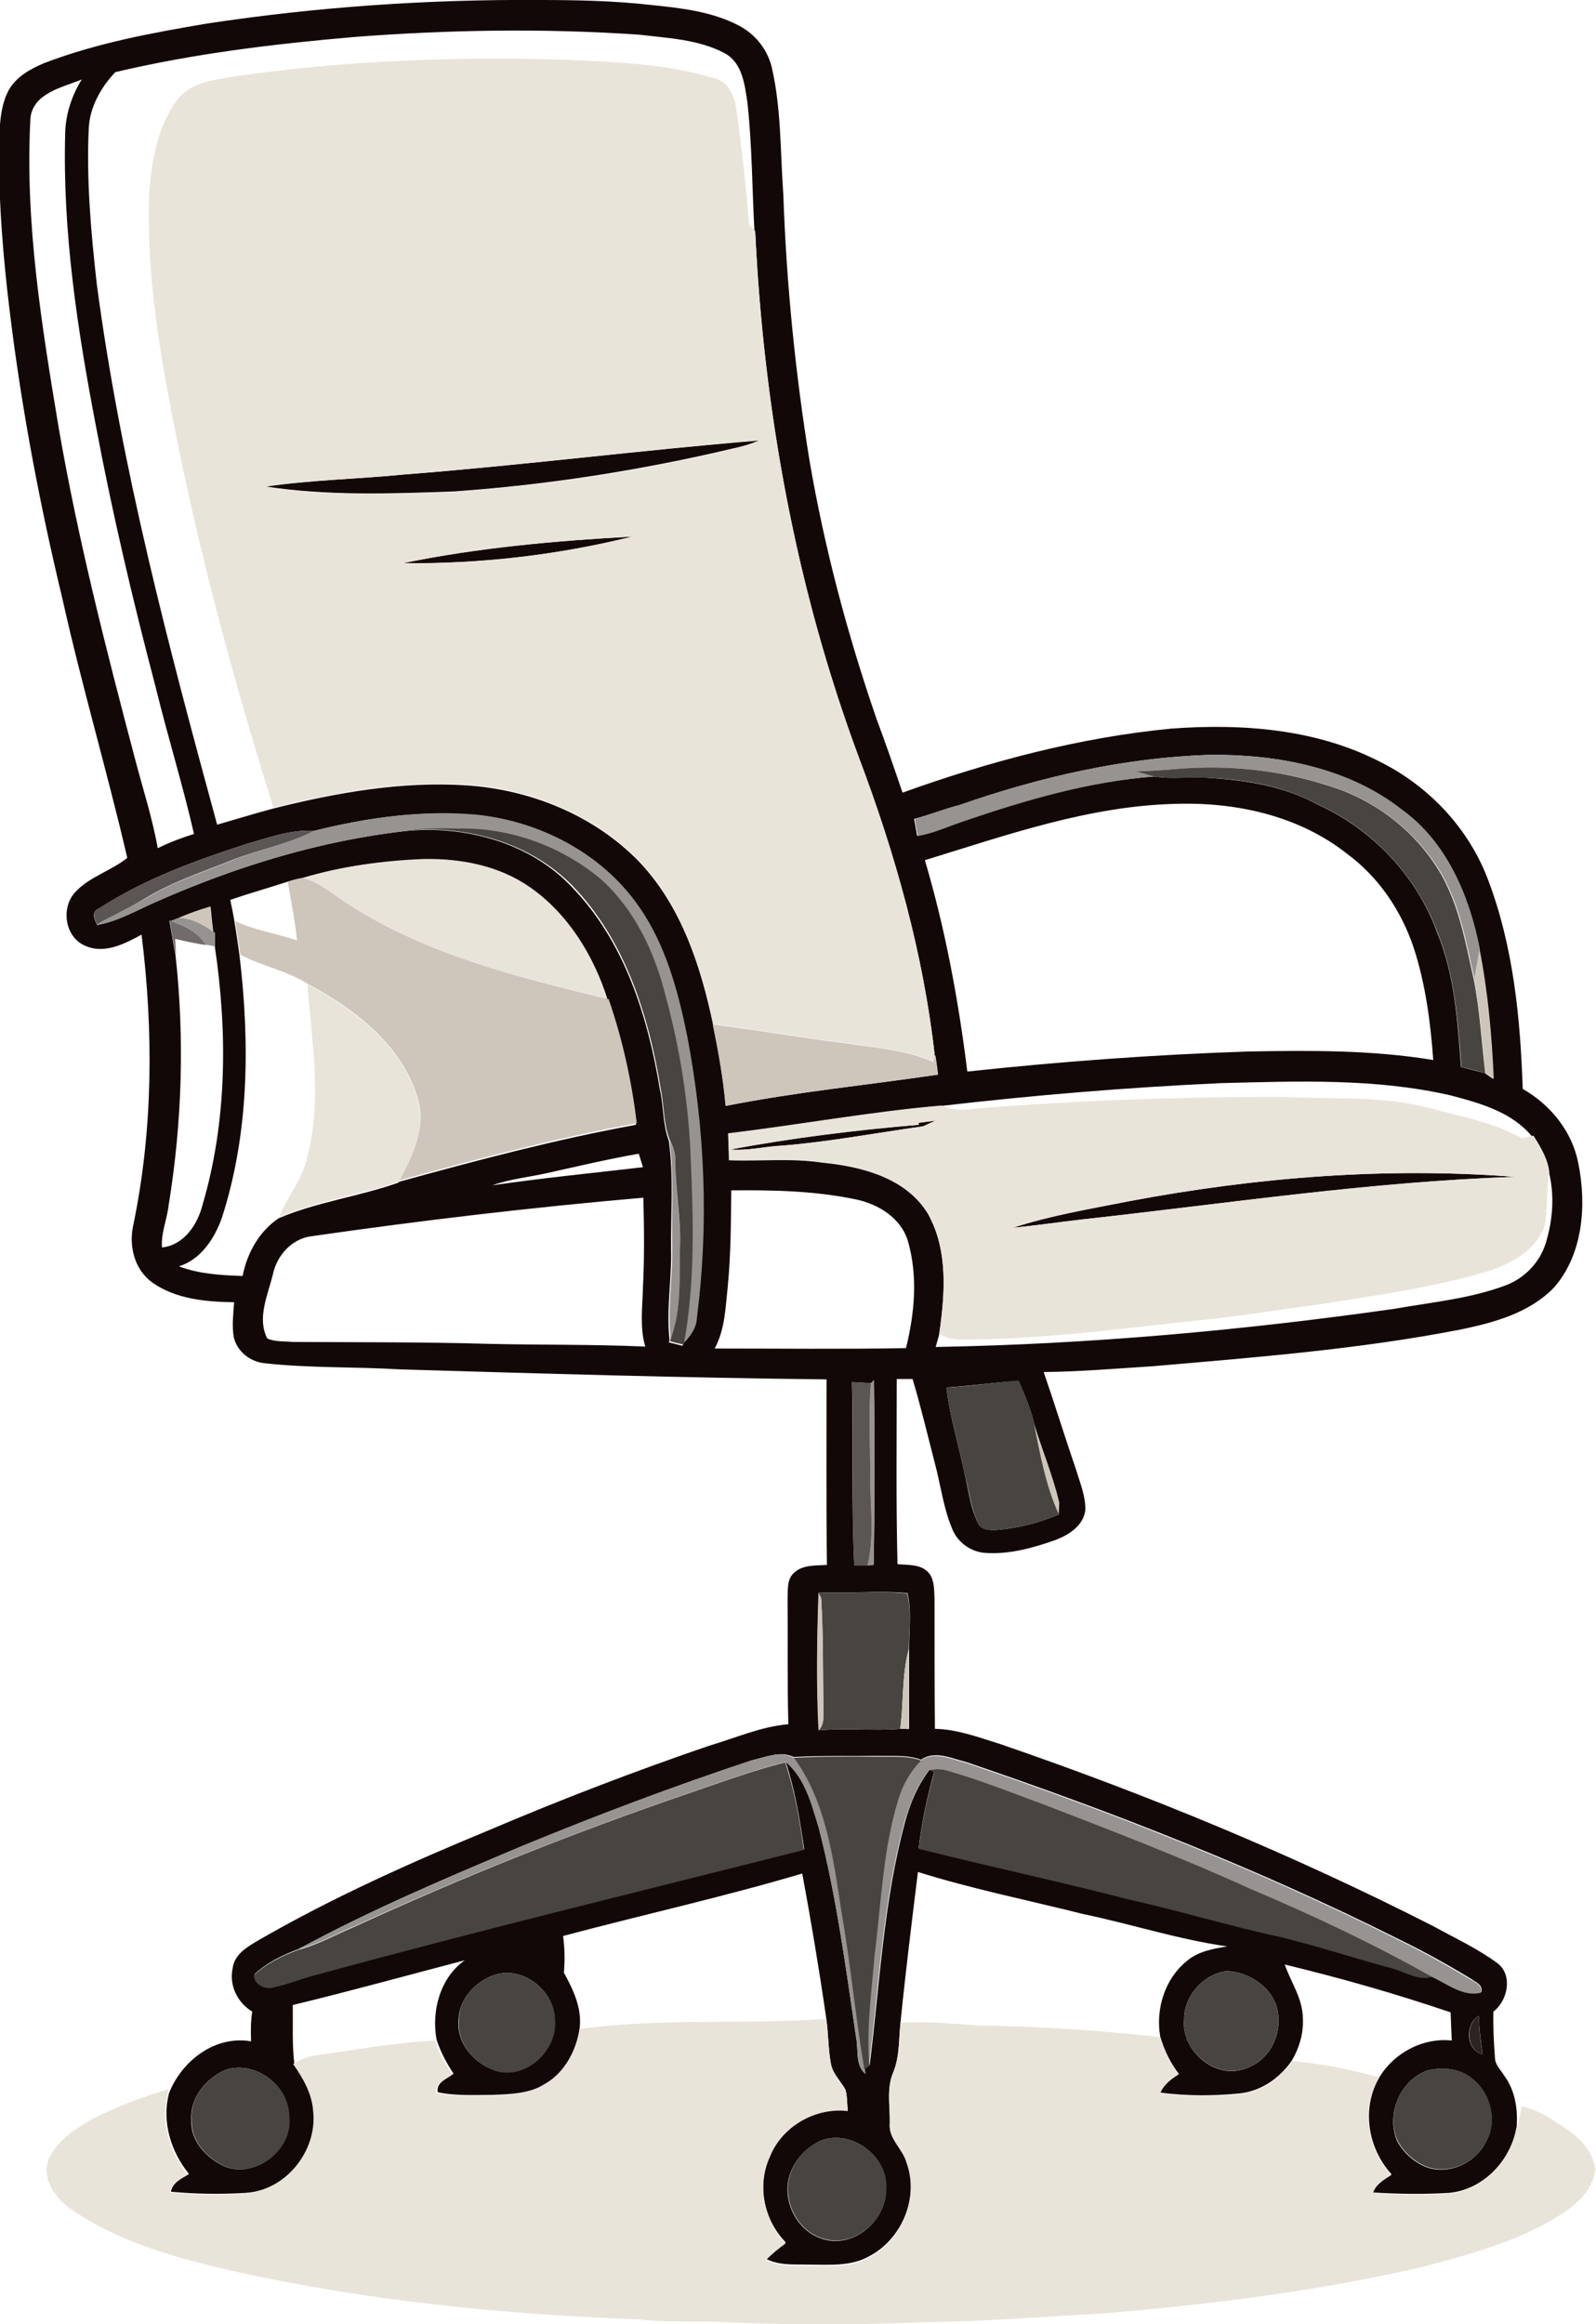
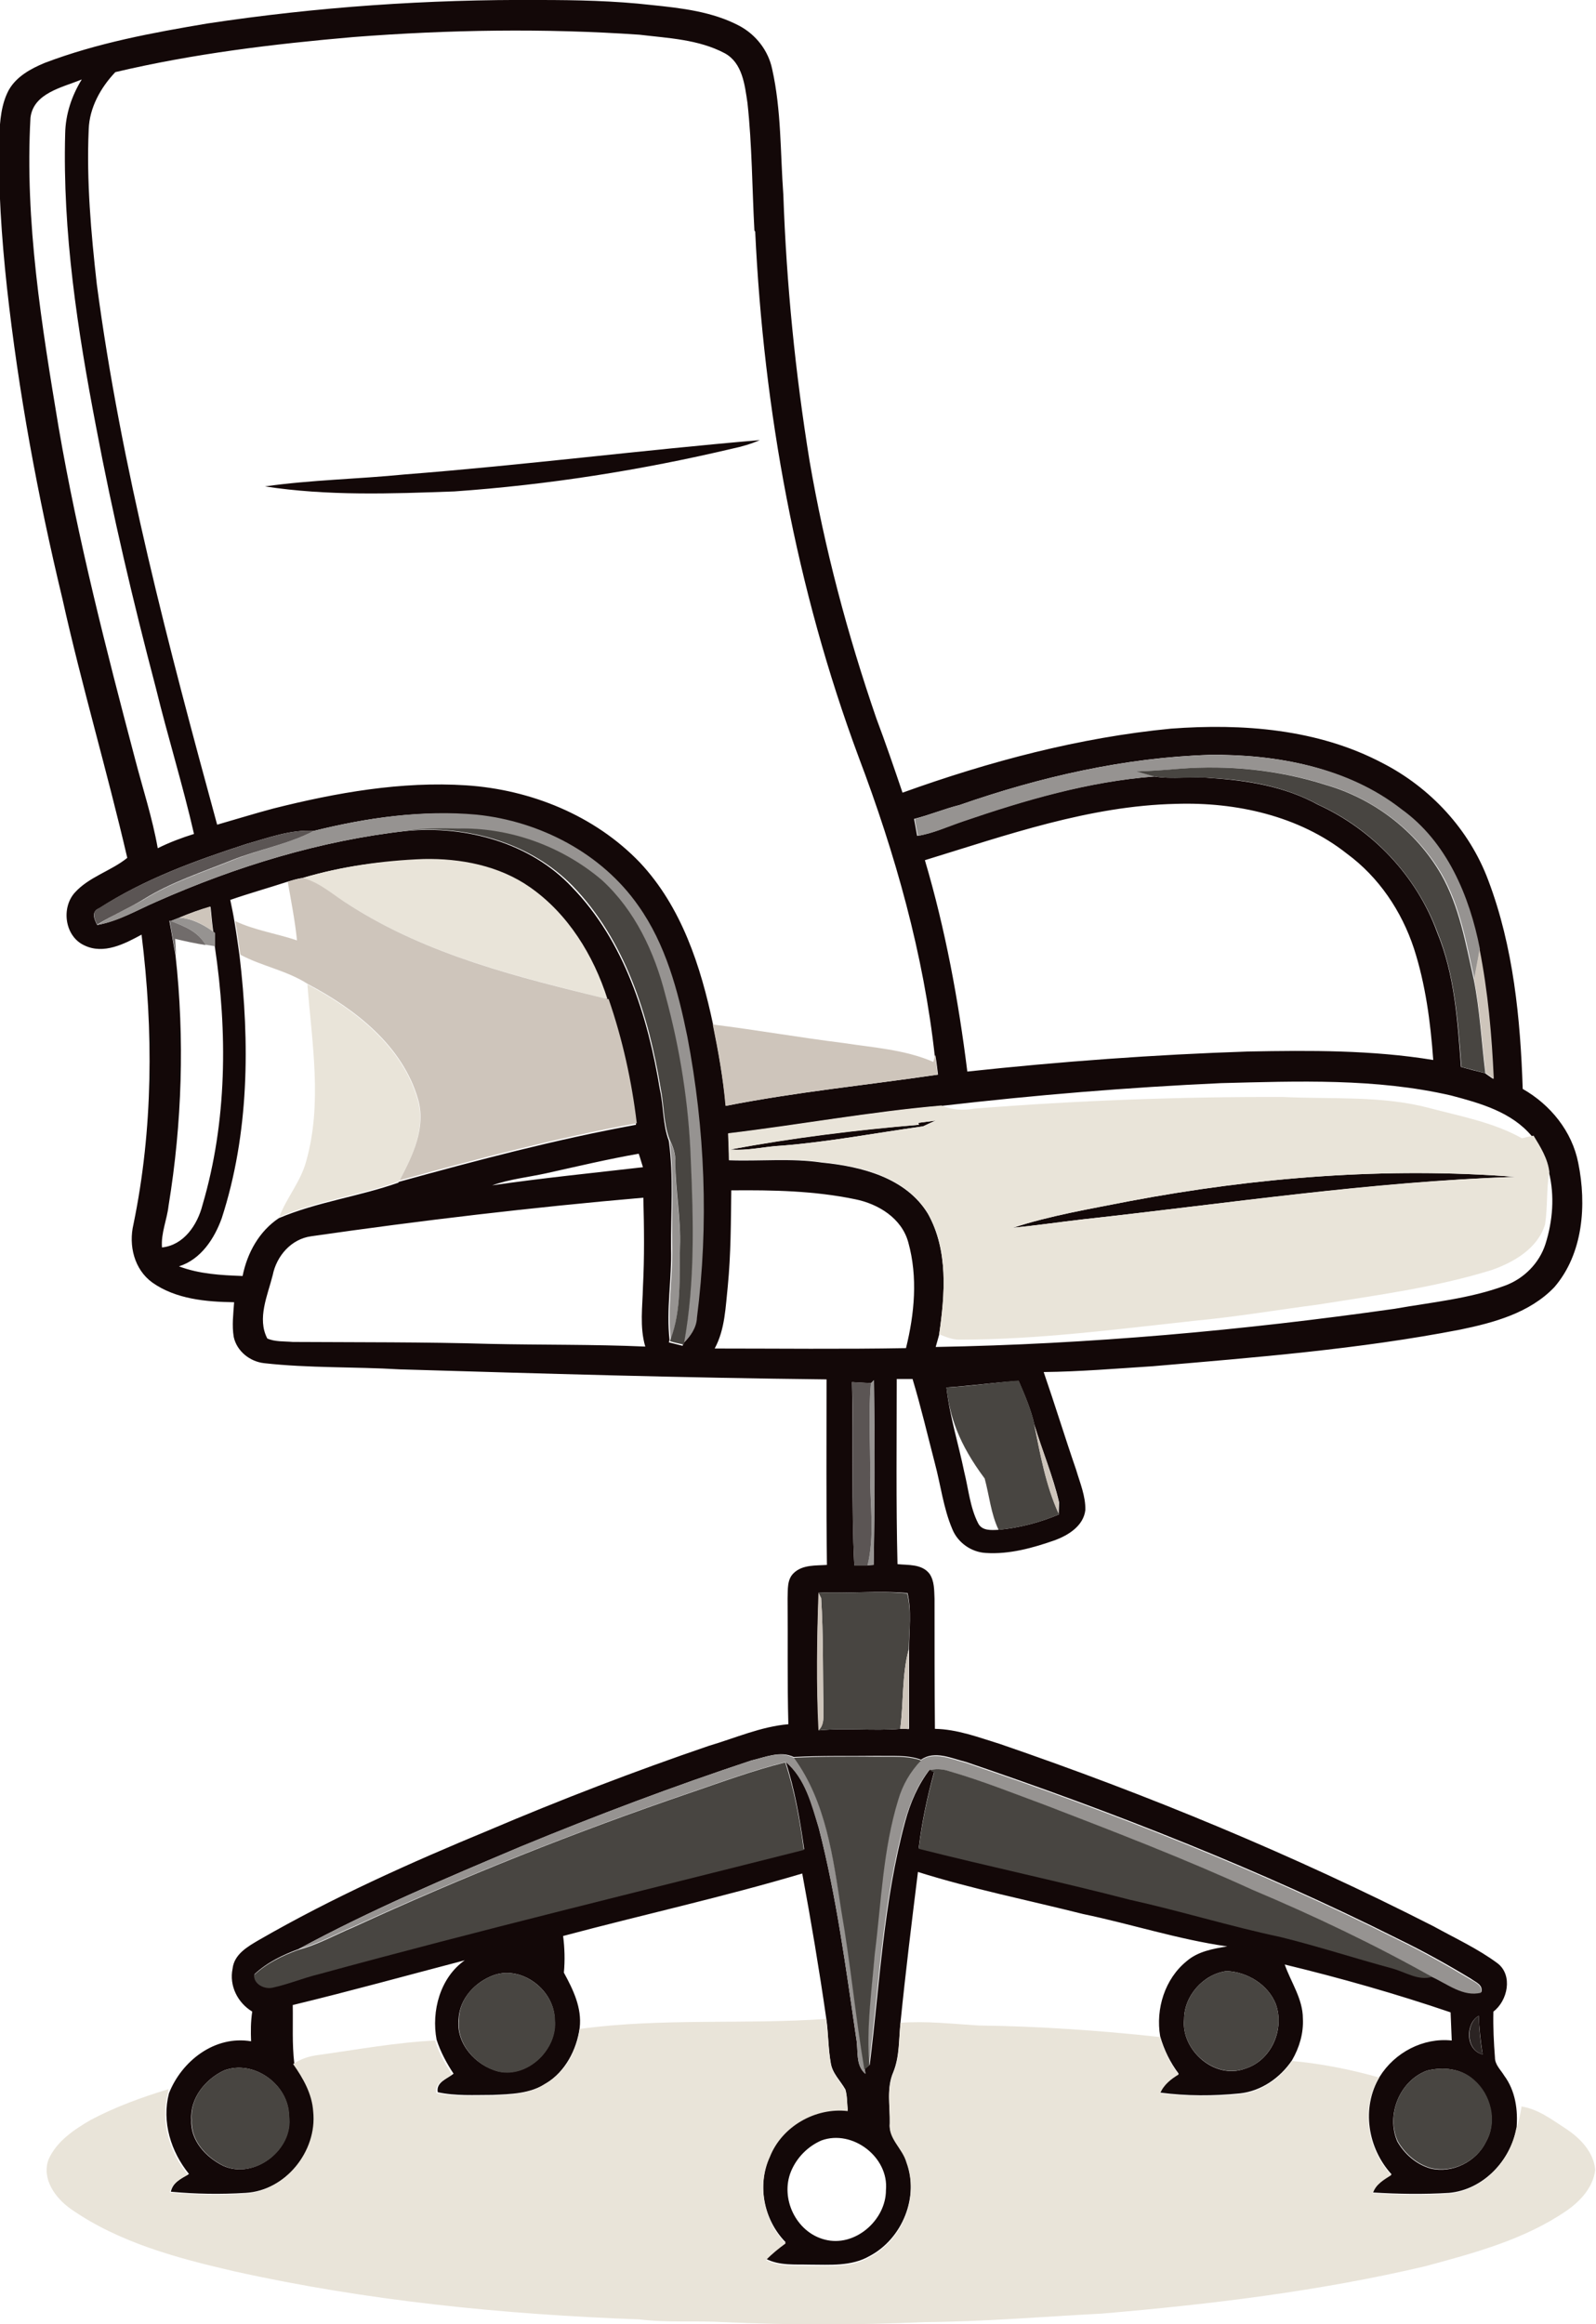
<svg xmlns="http://www.w3.org/2000/svg" version="1.1" id="Layer_1" x="0px" y="0px" viewBox="0 0 413.8 602.5" enable-background="new 0 0 413.8 602.5" xml:space="preserve">
  <g>
    <g>
      <path fill="#130808" d="M53.7,6.1C82.1,1.8,111-0.2,139.8,0c9.7,0,19.5,0.2,29.1,1.3c7.8,0.8,15.8,1.7,22.8,5.4    c4.3,2.3,7.5,6.4,8.5,11.2c2.4,10.7,2.1,21.7,2.9,32.6c0.8,23.1,3.1,46.2,6.8,69c3.9,22.7,9.8,44.9,17.3,66.7    c2.4,6.4,4.6,12.8,6.8,19.3c22.5-8.1,45.8-14.3,69.6-16.6c18.6-1.4,38.1,0.1,54.8,8.9c12.5,6.4,22.6,17.3,27.5,30.5    c6.5,17.2,8.3,35.8,8.9,54c7.2,4.1,12.8,11,14.4,19.2c2.2,10.8,1.3,23.5-6.2,32.2c-6.4,6.7-15.7,9.2-24.4,11    c-26.3,5.1-53.1,7.2-79.8,9.5c-9.4,0.6-18.8,1.4-28.2,1.5c2.9,8.4,5.5,16.9,8.4,25.3c1,3.4,2.5,6.9,2.4,10.5    c-0.5,4.1-4.4,6.5-7.9,7.8c-5.7,2-11.8,3.7-17.9,3.3c-3.8-0.2-7.3-2.7-8.7-6.2c-2.3-5.4-3-11.4-4.5-17c-1.9-7.3-3.6-14.6-5.8-21.9    c-1.4,0-2.7,0-4.1,0c0,16-0.2,32,0.2,48c2.8,0.3,6.3-0.1,8.3,2.5c1.3,1.9,1.2,4.3,1.3,6.5c0,11.2,0,22.5,0.1,33.7    c5.8,0.1,11.3,2.2,16.8,3.9c38.5,13.2,76.2,28.8,112.5,47.3c5.6,3.1,11.5,5.8,16.6,9.6c4,3.1,2.6,9.7-1.1,12.5    c-0.1,4,0.1,8,0.4,11.9c0,1.9,1.5,3.2,2.4,4.7c2.9,3.9,3.6,8.9,3.2,13.6c-1.6,8.5-8.7,16-17.5,16.8c-6.6,0.4-13.2,0.3-19.7-0.1    c0.8-2.3,2.8-3.5,4.8-4.7c-6.2-6.8-7.9-17.2-3.1-25.3c3.9-6.3,11.3-10.2,18.7-9.4c-0.1-2.4-0.2-4.8-0.3-7.3    c-14.1-4.8-28.5-8.9-43-12.4c1.6,4.6,4.7,8.9,4.7,14c0.2,3.8-0.9,7.5-2.8,10.8c-3.1,4.6-8,8-13.5,8.6c-6.9,0.7-13.8,0.7-20.7-0.2    c0.9-2.3,2.8-3.7,4.8-4.9c-2.2-2.9-3.8-6.2-4.8-9.7c-1.2-7.1,1.2-14.9,6.9-19.5c2.9-2.5,6.8-3.2,10.5-3.8    c-12.7-1.8-24.9-5.8-37.4-8.4c-14.3-3.6-28.8-6.5-42.8-10.9c-1.6,12.9-3.2,25.9-4.5,38.8c-0.5,4.4-0.2,8.9-1.9,13.1    c-1.8,4.1-0.8,8.7-0.9,13.1c-0.4,4,3.3,6.5,4.3,10c3.4,9.1-1,20.1-9.6,24.6c-4.7,2.7-10.3,2.2-15.5,2.2c-3.8-0.1-7.8,0.3-11.3-1.5    c1.6-1.6,3.3-3,5.1-4.3c-5.7-5.8-7.5-14.9-4.1-22.4c3.2-7.9,11.8-12.9,20.2-11.9c-0.2-1.8-0.1-3.6-0.6-5.3    c-1.3-2.3-3.4-4.2-3.8-6.9c-0.7-3.9-0.6-7.8-1.2-11.7c-1.8-12.5-3.9-25-6.2-37.4c-20.5,6.1-41.4,10.7-62,16.2    c0.4,3.1,0.5,6.3,0.2,9.5c2.4,4.4,4.7,9.1,4.1,14.3c-0.8,5.7-3.7,11.3-8.7,14.4c-4.1,2.7-9.2,2.8-13.9,3c-4.8,0-9.6,0.3-14.2-0.7    c-0.5-2.6,2.5-3.5,4.1-4.8c-1.8-2.7-3.4-5.7-4.4-8.8c-1.4-7.4,0.9-16.1,7.3-20.6c-14.9,3.9-29.7,8-44.6,11.6    c0.1,5-0.2,10.1,0.4,15.1c2.6,3.6,4.8,7.7,5.2,12.3c1.1,10.3-7.4,20.7-17.8,21.3c-6.5,0.4-13,0.3-19.4-0.3    c0.5-2.4,2.7-3.5,4.7-4.6c-4.7-5.8-7.1-13.5-5.2-20.9c3.3-8.4,11.9-15.1,21.3-13.5c-0.1-2.6-0.1-5.1,0.3-7.7    c-3.8-2.3-6-6.7-5.1-11.1c0.4-3.8,4-5.8,6.9-7.5c19.1-11,39.2-20,59.5-28.4c18.8-8,37.8-15.3,57.1-21.9c6.8-2,13.5-5,20.6-5.6    c-0.3-10.9-0.1-21.8-0.2-32.6c0.1-2.3-0.2-4.9,1.6-6.6c2.3-2.2,5.7-1.9,8.6-2.1c-0.2-16-0.1-32.1-0.1-48.1    c-36.9-0.4-73.8-1.5-110.7-2.6c-11.7-0.7-23.5-0.3-35.1-1.6c-3.7-0.4-7.1-3.1-7.9-6.8c-0.5-3-0.1-6,0.1-9    c-7.3-0.1-15.1-0.8-21.2-5.1c-4.7-3.4-6.2-9.6-4.9-15.1c5.1-24.7,5.2-50.2,2.1-75.1c-4.4,2.4-9.8,5.2-14.8,2.8    c-5.1-2.3-6.1-9.7-2.5-13.7c3.7-4.1,9.4-5.6,13.6-9c-5.2-22.4-11.8-44.6-16.8-67.1c-6.4-26.6-11.4-53.6-14.4-80.8    c-1.4-13-2.3-26-2-39.1c0.2-4.1,0.5-8.4,2.5-12.1c2-3.5,5.7-5.5,9.3-7C25.3,11.1,39.5,8.5,53.7,6.1z M91.7,9.6    c-20.8,1.8-41.5,4.3-61.8,9.1c-3.8,4-6.7,9.2-6.9,14.8c-0.6,13.4,0.6,26.9,2.1,40.2c6.3,47.5,18.6,93.9,31.2,140.1    c4.9-1.4,9.7-2.9,14.6-4.2c16.3-4.1,33.2-7.1,50-6c16.7,1.1,33.3,7.8,45,20c10.8,11.5,15.8,26.9,19,42.1c1.4,6.9,2.6,13.9,3.3,21    c18.2-3.6,36.6-5.4,55-8.1c-0.2-1.7-0.4-3.4-0.7-5.1l-0.1,0.6c-2.9-26.7-10.3-52.8-19.8-77.9c-16.2-43.6-24.6-89.8-26.8-136.2    l-0.2-0.2c-0.6-11-0.6-22.1-1.8-33.1c-0.7-4.7-1.3-10.4-5.9-12.9c-6.8-3.6-14.6-3.9-22.1-4.8C141.1,7.3,116.3,7.7,91.7,9.6z     M7.9,30.5c-1.5,27,2.9,53.8,7.3,80.3c5,29,12.3,57.5,19.8,85.9c2,7.7,4.5,15.3,5.9,23.2c3-1.5,6.2-2.7,9.4-3.7    c-2.9-12.7-6.8-25.2-9.9-37.9c-5.9-22.4-11.2-44.9-15.5-67.7c-4.8-25-8.7-50.4-8-76c0.1-5,1.7-9.8,4.3-14    C16.1,22.7,8.7,24.1,7.9,30.5z M248.8,208.7c-4,1-7.8,2.6-11.8,3.6c0.3,1.5,0.5,2.9,0.8,4.4c4-0.6,7.7-2.4,11.6-3.7    c16.2-5.6,32.8-10.4,49.8-11.7c4.8,0.8,9.8-0.1,14.6,0.4c9.6,0.6,19.4,2.2,27.9,6.9c14.1,6.4,25.6,18.5,30.9,33.1    c4.6,11.1,5.3,23.1,6.2,34.9c2.1,0.6,4.1,1.1,6.2,1.6c0.5,0.4,1.6,1.1,2.1,1.5c-0.5-11.3-1.5-22.6-3.7-33.7    c-2.6-13.7-8.5-27.8-20.3-36.2c-13.9-10.9-32.2-14.3-49.5-14.1C291.6,196.4,269.7,201.4,248.8,208.7z M239.8,223    c5.3,17.9,8.7,36.3,11,54.8c24.2-2.6,48.5-4.4,72.9-5.2c16-0.3,32-0.4,47.9,2.2c-0.7-9.8-2-19.6-5-28.9    c-3.2-9.7-9.1-18.5-17.4-24.6c-12.4-9.8-28.7-13.4-44.3-12.9C282.4,208.9,261,216.5,239.8,223z M81.4,215.4    c-6-0.4-11.8,1.8-17.5,3.4c-13.2,4.3-26.5,9.1-38.2,16.7c-2.1,0.8-1.3,2.8-0.5,4.3c5.5-1,10.4-3.9,15.5-6.1    c20.6-9.1,42.4-15.8,64.8-18.3c15.4-1.4,32,3.1,42.8,14.6c13.6,14,19.7,33.6,22.8,52.5c1,4.4,0.7,9,2.3,13.2    c1.3,9.2,0.5,18.7,0.6,28c0.2,7.9-1.3,15.8-0.4,23.7l-0.2,0.6c1.2,0.3,2.4,0.6,3.6,0.9l0.1-0.6c1.8-1.8,3.3-3.9,3.4-6.5    c3.1-24.2,2.1-48.9-2.5-72.9c-2.4-11.8-5.6-23.9-12.7-33.9c-9.5-13.6-25.5-21.9-41.9-23.6C109.5,209.9,95.1,212,81.4,215.4z     M78.5,227.6c-1.4,0.2-2.7,0.6-4,1c-4.9,1.6-9.9,3-14.8,4.7c0.4,1.9,0.8,3.8,1.1,5.7c0.5,2.9,0.9,5.8,1.3,8.7    c2.7,22.7,2.5,46.2-4.6,68.1c-1.9,5.3-5.4,10.7-11.1,12.5c5.3,2,10.9,2.3,16.5,2.5c1.2-6,4.3-11.6,9.4-15c9.9-4.2,20.8-5.6,31-9.2    l0.1-0.2c20.3-5.6,40.7-11,61.5-14.8c-1.3-11-3.8-21.8-7.3-32.2l-0.3,0c-3.6-11.3-10.2-22.1-20.1-29c-8-5.6-18-7.5-27.6-7.3    C99.2,223.1,88.7,224.6,78.5,227.6z M46.5,237.9c-0.6,0.2-1.7,0.7-2.3,0.9l-0.3-0.1c0.6,3,1,5.9,1.6,8.9c2.4,21.6,1.7,43.6-1.8,65    c-0.4,3.6-2,7.1-1.7,10.8c5.7-0.6,9.2-5.9,10.5-11c6.4-21.7,6.5-44.8,3.2-67c0-0.9,0-2.7,0-3.5l-0.4-0.3c-0.3-2.2-0.5-4.4-0.7-6.5    C51.8,235.8,49.1,236.8,46.5,237.9z M244.1,286.7c-18.5,1.6-36.9,5-55.3,7.2c0.1,2.3,0.2,4.6,0.2,6.9c8,0.3,16.1-0.6,24.1,0.6    c10.2,1,21.8,3.9,27.5,13.3c5.3,9.5,4.4,20.9,2.9,31.3c-0.3,1.1-0.6,2.1-0.9,3.2c39.8-0.7,79.6-4.3,119-9.9    c9.6-1.7,19.4-2.6,28.6-6c4.9-1.8,8.9-5.8,10.5-10.8c1.9-6,2.4-12.5,0.9-18.6c-0.4-3.5-2.3-6.5-4.1-9.4l-0.3,0.1    c-5.2-6.3-13.4-8.6-21-10.6c-19.5-4.5-39.7-3.7-59.6-3.2C292.5,281.9,268.2,283.9,244.1,286.7z M141.5,304.2    c-4.6,1-9.4,1.5-13.9,3.1c13-1.9,26.1-3.2,39.1-4.7c-0.4-1.2-0.7-2.4-1.1-3.5C157.6,300.5,149.6,302.4,141.5,304.2z M189.6,308.6    c-0.1,8.3-0.1,16.5-0.9,24.8c-0.6,5.5-0.7,11.2-3.4,16.2c16.5,0,33.1,0.2,49.6-0.1c2.2-8.9,3.1-18.4,0.6-27.4    c-1.7-6.3-7.8-10-13.8-11.2C211.1,308.7,200.3,308.5,189.6,308.6z M80.7,320.5c-5.2,0.7-9,5.1-10,10.1c-1.3,5.2-4.1,11.2-1.4,16.4    c2,0.9,4.4,0.7,6.6,0.9c17,0.1,34,0,51,0.5c13.5,0.3,26.9,0.1,40.4,0.7c-1.5-5.1-0.7-10.4-0.6-15.5c0.4-7.7,0.3-15.4,0.1-23.1    C137.9,313,109.2,316.4,80.7,320.5z M220.9,358.3c0.4,15.8-0.2,31.7,0.6,47.5c0.8,0,2.5,0,3.4,0c0.4,0,1.2-0.1,1.6-0.1    c0.3-16,0.3-31.9,0.1-47.9l-0.8,0.8C224.2,358.5,222.6,358.4,220.9,358.3z M245.4,359.7c0.8,7.4,3.1,14.6,4.6,21.9    c1.1,4.4,1.5,9.2,3.6,13.3c1,2,3.4,1.8,5.3,1.7c5.4-0.5,10.7-1.9,15.7-4l-0.1-0.2c0-0.7,0.1-2.2,0.1-2.9    c-1.6-6.9-4.4-13.4-6.4-20.1c-0.9-4-2.5-7.7-4.1-11.4C257.8,358.4,251.6,359.3,245.4,359.7z M212.2,412.8l0.1,0.1    c-0.5,11.9-0.6,23.8,0,35.7c7-0.7,14.1,0.2,21.2-0.4c0.6,0,1.7,0,2.2,0c0-6.9,0-13.8,0-20.7c0-4.8,0.7-9.9-0.4-14.5    C227.5,412.3,219.8,413.2,212.2,412.8z M194.8,456.4c-20.2,6.7-40.1,14.2-59.7,22.3c-19.5,8.2-39.1,16.5-57.7,26.6    c-4.1,1.5-8.2,3.5-11.4,6.5c-0.3,2.4,2.7,3.8,4.8,3.3c4.1-0.8,8-2.5,12-3.5c41.7-11.4,83.8-21.5,125.7-32.2    c-1.1-7.7-2.4-15.3-4.8-22.7c5.1,4.3,6.8,11.1,8.6,17.2c4.6,17.9,7,36.2,9.7,54.5c0.6,3.1-0.3,7,2.4,9.2c-0.1-0.3-0.1-0.9-0.2-1.2    c0.3-0.3,0.9-0.8,1.3-1.1c2.6-21.1,3.6-42.5,9.2-63.1c1.3-4.8,3.3-9.5,6.4-13.5l1.1,0.6c-1.8,6.5-3.2,13.1-4,19.8    c18.2,4.6,36.5,8.5,54.7,13.2c13.2,2.9,26,6.9,39.2,9.7c9.7,2.5,19.2,5.5,28.8,8.1c3.4,0.9,6.8,3.2,10.4,2.2    c4.1,1.7,8.2,5.3,12.8,4.1c0.4-1.9-1.5-2.5-2.7-3.4c-6.1-3.7-12.4-7.2-18.8-10.3c-36.1-18.1-73.8-32.9-112.1-45.9    c-3.7-0.9-8.2-3.1-11.7-0.6c-3.5-1.3-7.3-0.9-11-1c-7.3,0.1-14.7-0.1-22,0.3C202.3,453.8,198.3,455.6,194.8,456.4z M318,511    c-6,0.8-11,6.4-11,12.5c-0.8,8,7.9,15.7,15.8,12.8c6.8-2.1,10.3-10.1,8-16.7C328.8,514.5,323.4,511.2,318,511z M128.2,512    c-4.9,1.7-9.1,6.1-9.3,11.5c-0.7,6.3,4.4,12,10.3,13.5c7.7,1.7,15.4-5.8,14.6-13.5C143.7,516,135.5,509.6,128.2,512z M384.4,532.6    c-0.5-3.3-0.9-6.7-1-10C379.9,524.5,379.9,531.5,384.4,532.6z M58,536.8c-4.8,2.3-8.8,7.2-8.4,12.8c-0.3,5.3,3.8,9.7,8.3,11.9    c8,3.6,18.2-4.2,17-12.9C74.9,540.4,65.7,533.8,58,536.8z M370,536.8c-7.1,2.6-10.7,11.5-7.7,18.4c1.9,3.3,5,6,8.7,7    c5.6,1.3,11.8-1.8,14.3-7c2.9-5.2,1.2-12.1-3.2-15.9C378.9,536.2,374.1,535.8,370,536.8z M213,554.9c-3.5,1.5-6.4,4.4-7.9,8    c-2.9,7,1.3,15.8,8.7,17.7c7.8,2.1,15.9-5,15.9-12.8C230.5,559.2,221,552,213,554.9z" />
    </g>
    <path fill="#130808" d="M104.9,123c30.8-2.4,61.4-6.3,92.1-8.9c-2.3,1-4.7,1.7-7.1,2.2c-23.7,5.6-47.8,9.4-72.1,11.1   c-16.4,0.6-32.9,1.2-49.1-1.3C80.7,124.4,92.8,124.2,104.9,123z" />
-     <path fill="#130808" d="M104.5,146c19.5-4.1,39.5-5.8,59.5-6.9C144.6,143.9,124.5,146.3,104.5,146z" />
    <path fill="#130808" d="M238.1,291.1c1.5-0.2,3-0.4,4.5-0.6c-1.1,0.5-2.2,1-3.3,1.5c-12.1,1.7-24.2,4-36.5,5c-4.5,0.2-9,1.4-13.5,1   c16.1-3,32.5-5.1,48.9-6.4L238.1,291.1z" />
    <path fill="#130808" d="M292.8,311.4c32.9-6.2,66.6-8.9,100.1-6.3c-37.5,1.3-74.7,6.9-112,11c-6.1,0.7-12.2,1.6-18.3,2.2   C272.4,315.1,282.7,313.4,292.8,311.4z" />
  </g>
  <g>
    <g>
-       <path fill="#E9E4D9" d="M60.8,19.8c28.5-4.1,57.3-5.2,86.1-4.3c12.8,0.6,25.9,1,38.3,4.8c3.4,0.8,5.1,4.2,5.6,7.3    c1.5,10.2,2.6,20.5,3.4,30.7c0.4,0.3,1.1,1,1.4,1.4l0.2,0.2c2.2,46.4,10.6,92.6,26.8,136.2c9.5,25.1,16.8,51.2,19.8,77.9    c-0.1,0.3-0.2,0.9-0.3,1.2c-7.4-3.1-15.4-3.7-23.3-4.9c-11.3-1.4-22.6-3.4-33.9-4.8c-3.1-15.1-8.2-30.6-19-42.1    c-11.7-12.2-28.3-18.9-45-20c-16.9-1-33.7,1.9-50,6C60.4,176,51.3,142.1,44.6,107.6c-3.7-19.1-6.7-38.5-5.9-58    c0.7-8.3,2.2-17,7.3-23.8C49.5,21.3,55.6,20.7,60.8,19.8z M104.9,123c-12.1,1.2-24.2,1.4-36.2,3.2c16.2,2.5,32.8,1.9,49.1,1.3    c24.3-1.7,48.4-5.4,72.1-11.1c2.4-0.5,4.8-1.2,7.1-2.2C166.3,116.7,135.6,120.6,104.9,123z M104.5,146c20,0.2,40.1-2.1,59.5-6.9    C144.1,140.2,124.1,142,104.5,146z" />
-     </g>
+       </g>
    <path fill="#E9E4D9" d="M78.5,227.6c10.1-3,20.7-4.5,31.3-4.9c9.6-0.2,19.6,1.7,27.6,7.3c9.9,6.9,16.5,17.7,20.1,29   c-23-5.7-46.6-11.4-66.8-24.3C86.6,232.4,83.1,228.9,78.5,227.6z" />
    <path fill="#E9E4D9" d="M79.7,255.2c12.3,6.5,24.6,16,28.6,29.9c2.1,7.4-1.3,14.6-4.8,21l-0.1,0.2c-10.2,3.6-21.1,5-31,9.2   c1.9-5,5.6-9.2,7-14.5C83.6,286.1,80.9,270.5,79.7,255.2z" />
    <g>
      <path fill="#E9E4D9" d="M252.7,287.4c26.6-2.1,53.3-3.1,80.1-3c12.6,0.6,25.3-0.4,37.6,2.8c8.2,2.2,16.7,3.7,24.2,7.9    c0.7-0.2,2-0.5,2.7-0.6l0.3-0.1c1.8,2.9,3.7,6,4.1,9.4c-0.8,4.5-0.4,9.1-1.1,13.6c-1.9,6.3-8.2,9.9-14,11.9    c-14.6,4.5-29.8,6.5-44.8,8.9c-10.7,1.4-21.3,3.2-32,4.2c-20.3,2.2-40.6,4.9-61.1,4.9c-1.8,0-3.5-0.7-5.2-1.4    c1.5-10.4,2.4-21.8-2.9-31.3c-5.7-9.4-17.3-12.3-27.5-13.3c-8-1.2-16.1-0.3-24.1-0.6c0-2.3-0.2-4.6-0.2-6.9    c18.4-2.2,36.8-5.6,55.3-7.2C246.9,287.8,249.8,287.9,252.7,287.4z M238.1,291.1l0.2,0.5c-16.4,1.4-32.7,3.4-48.9,6.4    c4.5,0.4,9-0.8,13.5-1c12.2-1,24.3-3.3,36.5-5c1.1-0.5,2.1-1.1,3.3-1.5C241.1,290.7,239.6,290.9,238.1,291.1z M292.8,311.4    c-10.1,2-20.4,3.7-30.2,6.9c6.1-0.6,12.2-1.5,18.3-2.2c37.3-4.1,74.5-9.8,112-11C359.4,302.5,325.7,305.2,292.8,311.4z" />
    </g>
    <path fill="#E9E4D9" d="M150.3,526c21.2-2.9,42.6-1.1,63.9-2.6c0.6,3.9,0.5,7.8,1.2,11.7c0.4,2.7,2.6,4.6,3.8,6.9   c0.5,1.7,0.4,3.5,0.6,5.3c-8.4-1-17.1,4-20.2,11.9c-3.4,7.4-1.6,16.6,4.1,22.4c-1.8,1.3-3.5,2.7-5.1,4.3c3.5,1.8,7.5,1.4,11.3,1.5   c5.2,0,10.8,0.5,15.5-2.2c8.6-4.5,13-15.4,9.6-24.6c-1-3.6-4.7-6.1-4.3-10c0.1-4.3-0.9-9,0.9-13.1c1.7-4.1,1.4-8.7,1.9-13.1   c6.8-0.5,13.5,0.3,20.2,0.7c15.7,0.2,31.5,1.3,47.1,3c1,3.5,2.6,6.8,4.8,9.7c-2,1.2-3.9,2.7-4.8,4.9c6.8,0.8,13.8,0.9,20.7,0.2   c5.5-0.6,10.4-4,13.5-8.6c7.6,0.7,15.2,2.2,22.6,4.3c-4.9,8-3.1,18.5,3.1,25.3c-1.9,1.2-4,2.4-4.8,4.7c6.6,0.4,13.2,0.5,19.7,0.1   c8.8-0.8,15.9-8.3,17.5-16.8c0.7-1.9,1.1-3.8,1.4-5.8c4.4,0.7,8,3.5,11.7,5.9c3.6,2.4,7,6,7.4,10.5c-0.5,4.5-3.8,8.1-7.4,10.6   c-10.9,7.5-24,11-36.6,14.4c-27.6,6.5-55.8,9.9-84,12.3c-15.3,0.8-30.6,2.1-46,2.2c-17.4,0.8-34.8,0.8-52.1,0   c-7.2-0.4-14.5,0.2-21.7-0.7c-35.3-1.3-70.6-4.8-105.2-12.5c-14.7-3.4-29.7-7.4-42.2-16.1c-4-2.8-7.7-7.8-5.8-12.9   c2.1-4.7,6.6-7.7,10.9-10.2c6.4-3.4,13.3-5.9,20.2-8l-0.2,1.3c-1.9,7.4,0.5,15.1,5.2,20.9c-1.9,1.1-4.1,2.2-4.7,4.6   c6.5,0.6,13,0.7,19.4,0.3c10.4-0.6,18.9-10.9,17.8-21.3c-0.3-4.6-2.6-8.6-5.2-12.3c1.9-1.3,4-2,6.2-2.3c10.2-1.4,20.3-3.3,30.6-3.8   c1,3.2,2.6,6.1,4.4,8.8c-1.6,1.3-4.6,2.2-4.1,4.8c4.7,1,9.5,0.7,14.2,0.7c4.7-0.2,9.8-0.3,13.9-3   C146.6,537.4,149.5,531.7,150.3,526z" />
  </g>
  <g>
    <path fill="#969391" d="M248.8,208.7c20.9-7.3,42.8-12.3,65.1-13c17.3-0.1,35.6,3.2,49.5,14.1c11.7,8.4,17.6,22.4,20.3,36.2   c-0.4,2.6-1,5.2-1.4,7.9c-2.1-9.3-3.7-18.9-8.5-27.3c-6.5-11.1-17.5-19.5-29.8-23.1c-12.2-3.9-25.2-5.2-38-4.2   c-3.7,0.3-7.4,0.6-11.1,0.7c1.5,0.4,3,0.9,4.5,1.3c-17.1,1.3-33.7,6.2-49.8,11.7c-3.8,1.3-7.5,3-11.6,3.7c-0.3-1.5-0.6-2.9-0.8-4.4   C241,211.3,244.8,209.7,248.8,208.7z" />
    <path fill="#969391" d="M81.4,215.4c13.7-3.4,28.1-5.5,42.2-4.2c16.4,1.7,32.4,10,41.9,23.6c7.1,10,10.3,22.1,12.7,33.9   c4.6,24,5.6,48.7,2.5,72.9c-0.1,2.6-1.6,4.7-3.4,6.5c2.8-15.7,2.4-31.6,1.7-47.4c-0.5-14.4-2.8-28.8-6.6-42.7   c-2.7-11.1-7.9-21.9-16.4-29.7c-10.2-8.7-23.7-13.7-37.2-13.4c-4.4-0.1-8.9-0.1-13.3,0.5c-22.4,2.5-44.2,9.2-64.8,18.3   c-5.1,2.2-10,5.2-15.5,6.1c3.9-2.5,8.1-4.3,12.1-6.6c7.1-4.4,15.1-7,22.8-10.1C67.1,220.2,74.7,218.9,81.4,215.4z" />
    <path fill="#969391" d="M44.2,238.8c0.6-0.2,1.7-0.7,2.3-0.9c3.3,0.2,6.2,1.8,8.8,3.6l0.4,0.3c0,0.9,0,2.6,0,3.5   c-0.6-0.1-1.9-0.3-2.5-0.4C51.4,241.5,47.7,240,44.2,238.8z" />
    <path fill="#969391" d="M173.6,295.6c0.9,1.8,1.6,3.8,1.5,5.9c-0.1,7.4,1.5,14.7,1.2,22.1c-0.2,7.9,0.4,16.1-2.4,23.7   c-0.9-7.9,0.5-15.8,0.4-23.7C174.1,314.2,174.8,304.8,173.6,295.6z" />
    <path fill="#969391" d="M225.8,358.6l0.8-0.8c0.2,15.9,0.3,31.9-0.1,47.9c-0.4,0-1.2,0.1-1.6,0.1c1.9-7.6,0.7-15.5,0.7-23.3   C225.7,374.6,225.1,366.6,225.8,358.6z" />
    <path fill="#969391" d="M194.8,456.4c3.5-0.8,7.5-2.6,11-0.7c8.5,11.4,10.2,25.9,12.4,39.5c2.4,13.7,3.7,27.6,6,41.3   c0.1,0.3,0.1,0.9,0.2,1.2c-2.7-2.2-1.8-6.2-2.4-9.2c-2.7-18.3-5.1-36.6-9.7-54.5c-1.9-6.1-3.5-12.9-8.6-17.2   c-8.4,2.1-16.5,5.1-24.7,7.9c-29.6,10.1-58.7,21.7-87.2,34.7c-4.8,2-9.3,4.6-14.4,5.9C96,495.2,115.5,487,135,478.7   C154.7,470.6,174.6,463.1,194.8,456.4z" />
    <path fill="#969391" d="M238.7,456.4c3.5-2.5,8-0.3,11.7,0.6c38.3,13,76,27.8,112.1,45.9c6.4,3.1,12.6,6.6,18.8,10.3   c1.3,0.8,3.1,1.5,2.7,3.4c-4.6,1.2-8.8-2.3-12.8-4.1c-15-8.5-30.7-15.9-46.6-22.6c-17.5-8-35.4-14.9-53.3-21.8   c-8.4-3.1-16.6-6.4-25.2-8.9c-1.7-0.6-3.5-0.7-5.2-0.3c-3.1,3.9-5,8.7-6.4,13.5c-5.6,20.6-6.6,42-9.2,63.1   c-0.8-9.6,0.6-19.2,1.4-28.8c1.6-13.4,2.1-27,6.1-40C233.9,462.8,235.9,459.2,238.7,456.4z" />
  </g>
  <g>
    <path fill="#484541" d="M294.7,200c3.7-0.1,7.4-0.4,11.1-0.7c12.8-1,25.8,0.3,38,4.2c12.4,3.6,23.3,11.9,29.8,23.1   c4.8,8.4,6.4,18,8.5,27.3c1.6,8,2,16.2,3,24.3c-2.1-0.5-4.2-1.1-6.2-1.6c-0.9-11.8-1.7-23.9-6.2-34.9   c-5.4-14.6-16.8-26.7-30.9-33.1c-8.6-4.7-18.3-6.4-27.9-6.9c-4.9-0.4-9.8,0.4-14.6-0.4C297.7,200.9,296.2,200.4,294.7,200z" />
    <path fill="#484541" d="M105.6,215.3c4.4-0.6,8.8-0.6,13.3-0.5c13.5-0.3,27,4.7,37.2,13.4c8.5,7.8,13.6,18.6,16.4,29.7   c3.8,13.9,6.1,28.3,6.6,42.7c0.7,15.8,1.1,31.8-1.7,47.4l-0.1,0.6c-1.2-0.3-2.4-0.5-3.6-0.9l0.2-0.6c2.8-7.5,2.2-15.8,2.4-23.7   c0.3-7.4-1.2-14.7-1.2-22.1c0.1-2.1-0.6-4.1-1.5-5.9c-1.6-4.2-1.4-8.8-2.3-13.2c-3.1-18.9-9.2-38.4-22.8-52.5   C137.5,218.4,121,213.9,105.6,215.3z" />
-     <path fill="#484541" d="M245.4,359.7c6.2-0.3,12.4-1.3,18.7-1.8c1.6,3.7,3.2,7.4,4.1,11.4c1.5,7.8,3,15.8,6.3,23.1l0.1,0.2   c-5,2.1-10.3,3.5-15.7,4c-1.9,0.1-4.4,0.4-5.3-1.7c-2-4.2-2.4-8.9-3.6-13.3C248.5,374.2,246.2,367.1,245.4,359.7z" />
+     <path fill="#484541" d="M245.4,359.7c6.2-0.3,12.4-1.3,18.7-1.8c1.6,3.7,3.2,7.4,4.1,11.4c1.5,7.8,3,15.8,6.3,23.1l0.1,0.2   c-5,2.1-10.3,3.5-15.7,4c-2-4.2-2.4-8.9-3.6-13.3C248.5,374.2,246.2,367.1,245.4,359.7z" />
    <path fill="#484541" d="M212.2,412.8c7.6,0.4,15.3-0.5,23,0.3c1.2,4.6,0.5,9.7,0.4,14.5c-1.8,6.7-1.3,13.8-2.2,20.6   c-7.1,0.6-14.1-0.3-21.2,0.4c1.7-1.6,1.2-4,1.3-6c-0.2-9.4,0-18.9-0.6-28.3c-0.2-0.3-0.5-1-0.7-1.4L212.2,412.8z" />
    <path fill="#484541" d="M205.8,455.7c7.3-0.4,14.6-0.3,22-0.3c3.7,0.1,7.5-0.3,11,1c-2.8,2.9-4.8,6.4-5.9,10.2   c-4,13-4.4,26.6-6.1,40c-0.8,9.6-2.2,19.2-1.4,28.8c-0.3,0.3-0.9,0.8-1.3,1.1c-2.3-13.7-3.6-27.6-6-41.3   C216,481.7,214.2,467.1,205.8,455.7z" />
    <path fill="#484541" d="M178.9,464.8c8.2-2.8,16.3-5.8,24.7-7.9c2.4,7.4,3.8,15,4.8,22.7c-41.9,10.6-84,20.8-125.7,32.2   c-4.1,1-7.9,2.6-12,3.5c-2.1,0.5-5-0.9-4.8-3.3c3.2-3,7.3-5,11.4-6.5c5.1-1.3,9.6-3.9,14.4-5.9   C120.2,486.5,149.3,474.9,178.9,464.8z" />
    <path fill="#484541" d="M241,458.9c1.7-0.4,3.5-0.3,5.2,0.3c8.6,2.5,16.8,5.8,25.2,8.9c17.9,6.9,35.8,13.8,53.3,21.8   c15.9,6.7,31.5,14.1,46.6,22.6c-3.6,1.1-7-1.3-10.4-2.2c-9.6-2.6-19.1-5.7-28.8-8.1c-13.2-2.8-26.1-6.8-39.2-9.7   c-18.1-4.7-36.5-8.6-54.7-13.2c0.8-6.7,2.2-13.3,4-19.8L241,458.9z" />
    <path fill="#484541" d="M318,511c5.4,0.2,10.8,3.5,12.8,8.6c2.3,6.5-1.2,14.6-8,16.7c-7.9,2.8-16.6-4.8-15.8-12.8   C307,517.4,312,511.8,318,511z" />
    <path fill="#484541" d="M128.2,512c7.3-2.4,15.5,4,15.7,11.6c0.8,7.6-7,15.2-14.6,13.5c-5.9-1.5-11-7.2-10.3-13.5   C119,518.1,123.3,513.7,128.2,512z" />
    <path fill="#484541" d="M58,536.8c7.8-3,16.9,3.6,17,11.8c1.2,8.7-9,16.5-17,12.9c-4.5-2.2-8.6-6.6-8.3-11.9   C49.2,544,53.2,539.1,58,536.8z" />
    <path fill="#484541" d="M370,536.8c4.1-1,8.9-0.6,12.2,2.4c4.4,3.8,6.1,10.7,3.2,15.9c-2.5,5.2-8.6,8.3-14.3,7   c-3.7-1-6.8-3.7-8.7-7C359.3,548.3,362.9,539.4,370,536.8z" />
-     <path fill="#484541" d="M213,554.9c8-2.9,17.5,4.3,16.8,12.8c0,7.8-8.1,14.9-15.9,12.8c-7.4-1.8-11.6-10.7-8.7-17.7   C206.6,559.3,209.5,556.3,213,554.9z" />
  </g>
  <g>
    <path fill="#5B5554" d="M63.9,218.8c5.7-1.6,11.5-3.8,17.5-3.4c-6.7,3.5-14.3,4.8-21.3,7.6c-7.7,3.1-15.7,5.7-22.8,10.1   c-3.9,2.4-8.2,4.2-12.1,6.6c-0.8-1.5-1.5-3.5,0.5-4.3C37.5,227.9,50.7,223.1,63.9,218.8z" />
    <path fill="#5B5554" d="M220.9,358.3c1.6,0.1,3.3,0.1,4.9,0.3c-0.7,8-0.1,16-0.2,24c0,7.8,1.2,15.6-0.7,23.3c-0.9,0-2.6,0-3.4,0   C220.7,390,221.4,374.2,220.9,358.3z" />
  </g>
  <g>
    <path fill="#CEC5BB" d="M74.6,228.6c1.3-0.4,2.6-0.8,4-1c4.6,1.3,8.1,4.7,12.1,7.1c20.2,12.9,43.8,18.7,66.8,24.3l0.3,0   c3.6,10.4,6,21.3,7.3,32.2c-20.8,3.8-41.2,9.2-61.5,14.8c3.4-6.4,6.9-13.6,4.8-21c-4-13.9-16.3-23.4-28.6-29.9   c-5.4-3.5-11.9-4.6-17.5-7.6c-0.4-2.9-0.8-5.8-1.3-8.7c5.1,2.4,10.7,3.2,16,5C76.5,238.8,75.5,233.7,74.6,228.6z" />
    <path fill="#CEC5BB" d="M46.5,237.9c2.6-1.1,5.3-2.1,8-2.9c0.2,2.2,0.4,4.3,0.7,6.5C52.7,239.6,49.8,238.1,46.5,237.9z" />
    <path fill="#CEC5BB" d="M382.2,253.9c0.4-2.6,1-5.2,1.4-7.9c2.2,11.1,3.2,22.4,3.7,33.7c-0.5-0.4-1.6-1.2-2.1-1.5   C384.2,270.1,383.8,261.9,382.2,253.9z" />
    <path fill="#CEC5BB" d="M184.8,265.6c11.3,1.4,22.6,3.4,33.9,4.8c7.8,1.2,15.9,1.7,23.3,4.9c0.1-0.3,0.2-0.9,0.3-1.2l0.1-0.6   c0.3,1.7,0.5,3.4,0.7,5.1c-18.3,2.7-36.8,4.5-55,8.1C187.5,279.5,186.2,272.5,184.8,265.6z" />
    <path fill="#CEC5BB" d="M274.4,392.3c-3.3-7.3-4.7-15.3-6.3-23.1c2.1,6.7,4.8,13.3,6.4,20.1C274.5,390.1,274.4,391.6,274.4,392.3z" />
    <path fill="#CEC5BB" d="M212.2,412.9c0.2,0.3,0.5,1,0.7,1.4c0.6,9.4,0.4,18.9,0.6,28.3c-0.1,2,0.4,4.5-1.3,6   C211.6,436.7,211.8,424.8,212.2,412.9z" />
    <path fill="#CEC5BB" d="M233.4,448.2c0.9-6.9,0.4-13.9,2.2-20.6c0,6.9,0,13.8,0,20.7C235,448.2,233.9,448.2,233.4,448.2z" />
  </g>
  <g>
    <path fill="#716C6B" d="M44,238.7l0.3,0.1c3.5,1.3,7.1,2.7,9,6.2c-2.7-0.4-5.3-1-7.9-1.6c0.1,1.4,0.2,2.8,0.2,4.2   C45,244.6,44.5,241.6,44,238.7z" />
  </g>
  <g>
    <path fill="#2B2423" d="M384.4,532.6c-4.4-1.1-4.4-8.1-1-10C383.5,525.9,383.8,529.3,384.4,532.6z" />
  </g>
</svg>